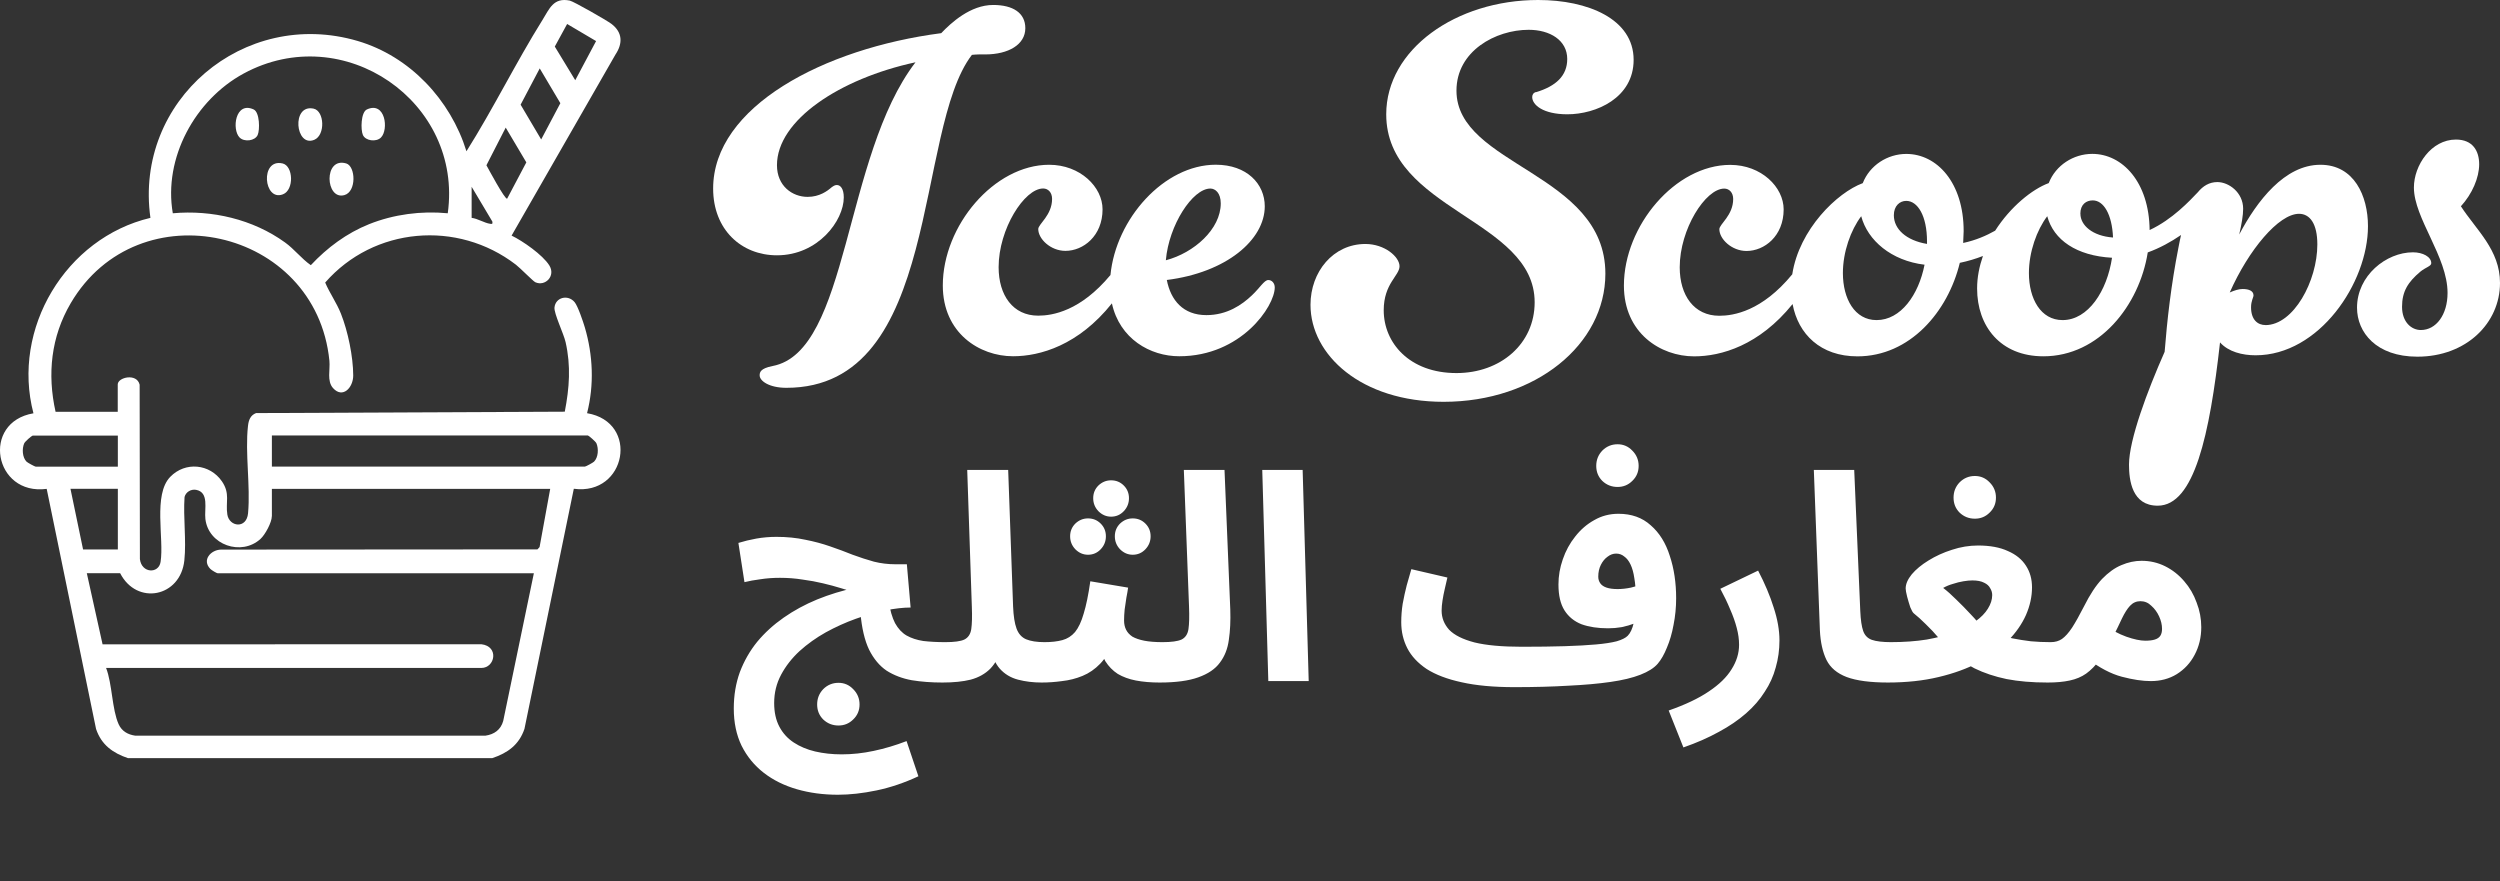
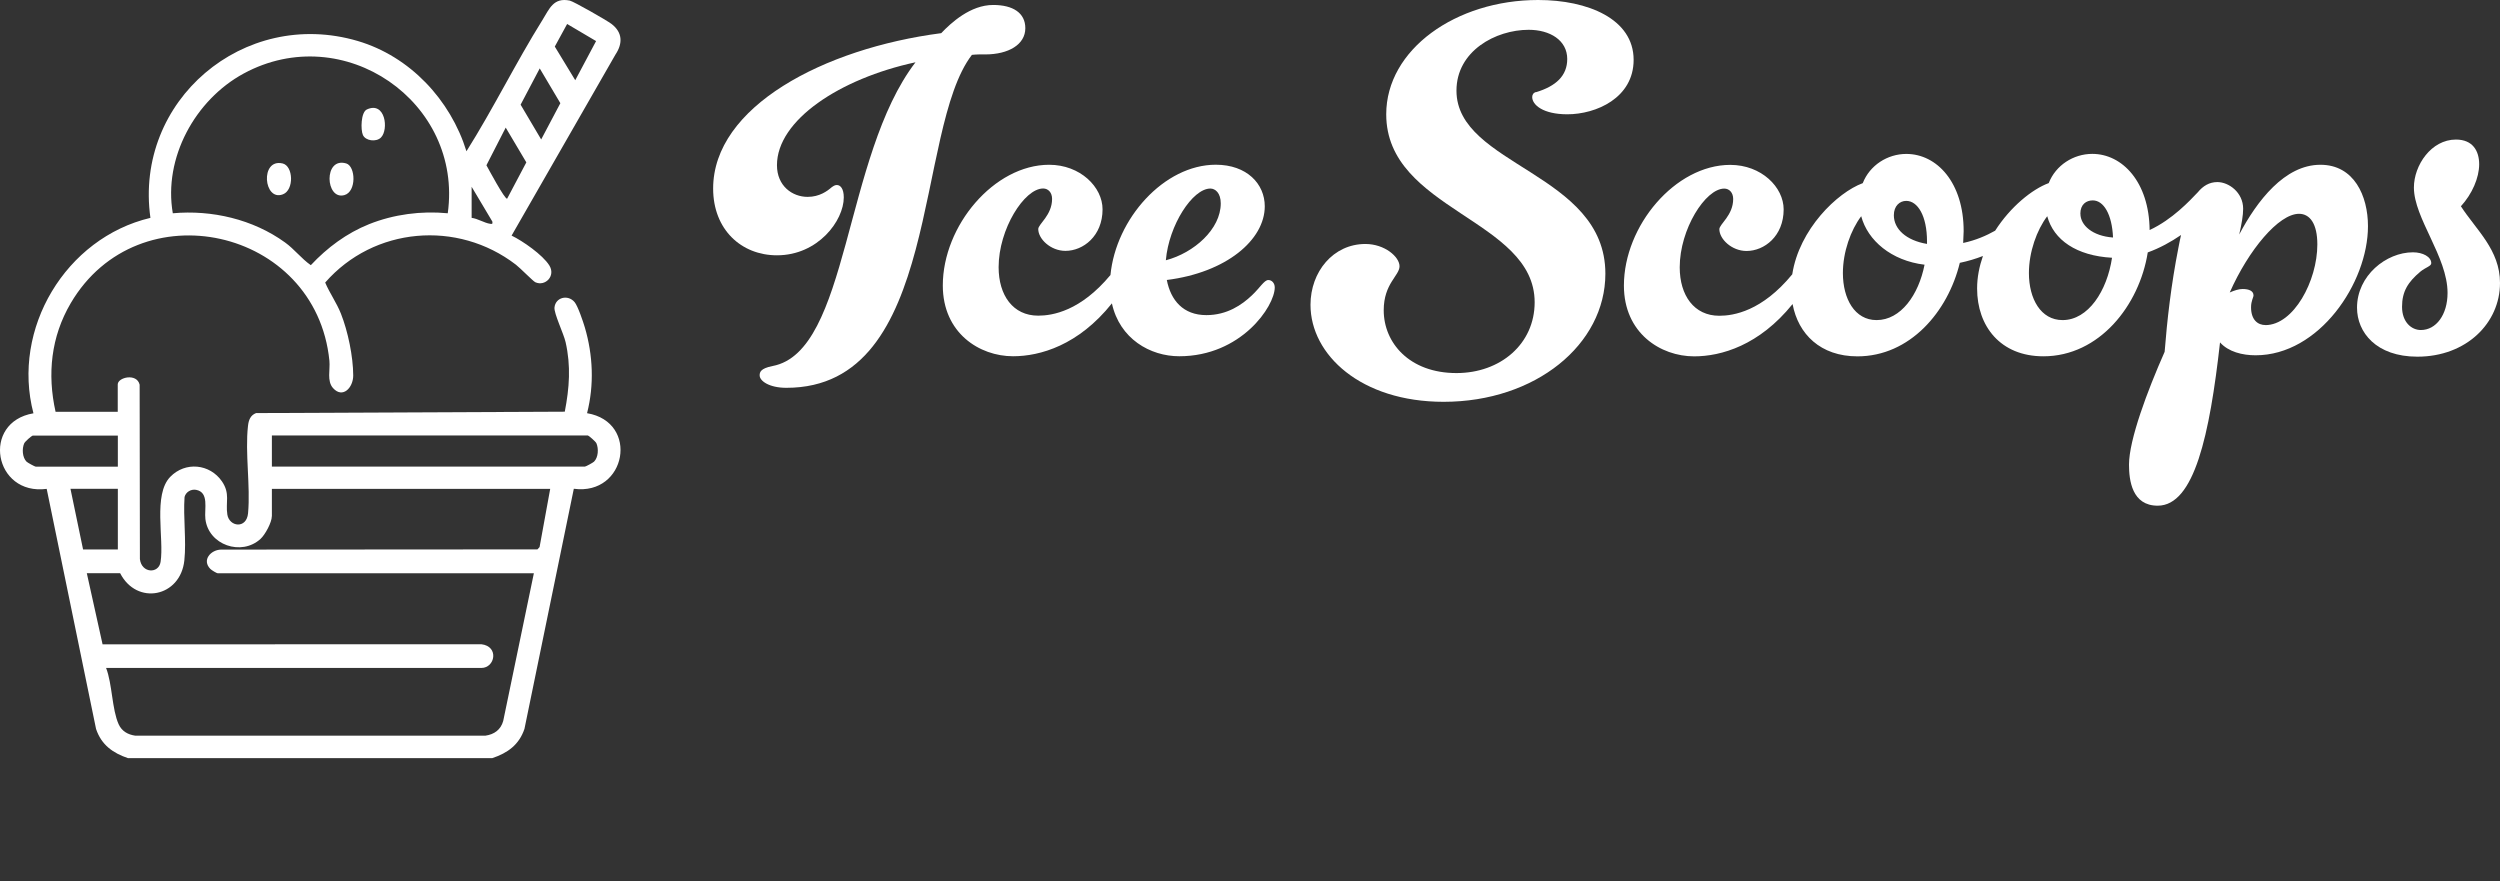
<svg xmlns="http://www.w3.org/2000/svg" width="312" height="110" viewBox="0 0 312 110" fill="none">
  <rect x="0" y="0" width="312" height="110" fill="#333333" stroke="none" />
-   <path d="M104.644 90.544C103.9 90.544 103.264 90.292 102.736 89.788C102.232 89.284 101.98 88.66 101.98 87.916C101.98 87.172 102.232 86.536 102.736 86.008C103.264 85.48 103.9 85.216 104.644 85.216C105.364 85.216 105.976 85.48 106.48 86.008C107.008 86.536 107.272 87.172 107.272 87.916C107.272 88.66 107.008 89.284 106.48 89.788C105.976 90.292 105.364 90.544 104.644 90.544ZM117.604 85.18C116.236 85.18 114.964 85.084 113.788 84.892C112.612 84.676 111.568 84.28 110.656 83.704C109.768 83.104 109.036 82.228 108.46 81.076C107.908 79.924 107.548 78.388 107.38 76.468L110.908 74.992C111.076 76.144 111.34 77.068 111.7 77.764C112.084 78.46 112.564 78.976 113.14 79.312C113.74 79.648 114.436 79.876 115.228 79.996C116.044 80.092 116.956 80.14 117.964 80.14C118.876 80.14 119.524 80.38 119.908 80.86C120.292 81.316 120.484 81.892 120.484 82.588C120.484 83.332 120.232 83.956 119.728 84.46C119.248 84.94 118.54 85.18 117.604 85.18ZM104.572 99.184C102.748 99.184 101.044 98.956 99.46 98.5C97.876 98.044 96.496 97.36 95.32 96.448C94.144 95.536 93.22 94.408 92.548 93.064C91.9 91.72 91.576 90.172 91.576 88.42C91.576 86.788 91.828 85.276 92.332 83.884C92.86 82.492 93.58 81.232 94.492 80.104C95.428 78.976 96.532 77.968 97.804 77.08C99.076 76.192 100.468 75.436 101.98 74.812C103.516 74.188 105.124 73.696 106.804 73.336L106.876 73.984C106.3 73.816 105.664 73.624 104.968 73.408C104.272 73.192 103.516 72.988 102.7 72.796C101.908 72.604 101.056 72.448 100.144 72.328C99.256 72.184 98.32 72.112 97.336 72.112C96.472 72.112 95.656 72.172 94.888 72.292C94.144 72.388 93.484 72.508 92.908 72.652L92.152 67.756C92.848 67.54 93.592 67.36 94.384 67.216C95.2 67.072 96.04 67 96.904 67C98.2 67 99.4 67.12 100.504 67.36C101.608 67.576 102.64 67.852 103.6 68.188C104.584 68.524 105.52 68.872 106.408 69.232C107.32 69.568 108.208 69.856 109.072 70.096C109.936 70.312 110.824 70.42 111.736 70.42H113.176L113.644 75.82C112.732 75.82 111.676 75.94 110.476 76.18C109.3 76.42 108.076 76.768 106.804 77.224C105.532 77.68 104.284 78.244 103.06 78.916C101.86 79.588 100.768 80.368 99.784 81.256C98.824 82.144 98.056 83.128 97.48 84.208C96.904 85.288 96.616 86.464 96.616 87.736C96.616 88.888 96.832 89.872 97.264 90.688C97.696 91.504 98.296 92.164 99.064 92.668C99.832 93.172 100.72 93.544 101.728 93.784C102.76 94.024 103.864 94.144 105.04 94.144C106.36 94.144 107.692 94 109.036 93.712C110.404 93.424 111.772 93.016 113.14 92.488L114.616 96.88C112.864 97.696 111.124 98.284 109.396 98.644C107.668 99.004 106.06 99.184 104.572 99.184ZM117.613 85.18L117.973 80.14C119.101 80.14 119.893 80.032 120.349 79.816C120.829 79.576 121.117 79.144 121.213 78.52C121.309 77.872 121.333 76.936 121.285 75.712L120.709 58.648H125.821L126.433 75.676C126.481 76.876 126.625 77.8 126.865 78.448C127.105 79.096 127.501 79.54 128.053 79.78C128.629 80.02 129.397 80.14 130.357 80.14C131.269 80.14 131.917 80.38 132.301 80.86C132.685 81.316 132.877 81.892 132.877 82.588C132.877 83.332 132.625 83.956 132.121 84.46C131.617 84.94 130.909 85.18 129.997 85.18C128.941 85.18 127.957 85.06 127.045 84.82C126.133 84.58 125.377 84.124 124.777 83.452C124.177 82.78 123.781 81.808 123.589 80.536L125.173 80.572C124.765 81.82 124.237 82.78 123.589 83.452C122.941 84.1 122.125 84.556 121.141 84.82C120.181 85.06 119.005 85.18 117.613 85.18ZM129.988 85.18L130.348 80.14C131.212 80.14 131.956 80.056 132.58 79.888C133.204 79.72 133.732 79.384 134.164 78.88C134.596 78.352 134.956 77.584 135.244 76.576C135.556 75.568 135.832 74.224 136.072 72.544L140.788 73.336C140.74 73.696 140.668 74.116 140.572 74.596C140.5 75.076 140.428 75.568 140.356 76.072C140.308 76.552 140.284 77.008 140.284 77.44C140.284 77.872 140.368 78.256 140.536 78.592C140.704 78.928 140.968 79.216 141.328 79.456C141.712 79.672 142.204 79.84 142.804 79.96C143.428 80.08 144.184 80.14 145.072 80.14C145.984 80.14 146.632 80.38 147.016 80.86C147.4 81.316 147.592 81.892 147.592 82.588C147.592 83.332 147.34 83.956 146.836 84.46C146.356 84.94 145.648 85.18 144.712 85.18C143.632 85.18 142.648 85.096 141.76 84.928C140.896 84.76 140.14 84.484 139.492 84.1C138.868 83.692 138.352 83.164 137.944 82.516C137.56 81.844 137.32 81.028 137.224 80.068H138.952C138.52 81.22 137.968 82.144 137.296 82.84C136.648 83.512 135.916 84.016 135.1 84.352C134.284 84.688 133.432 84.904 132.544 85C131.68 85.12 130.828 85.18 129.988 85.18ZM138.664 64.48C138.064 64.48 137.536 64.252 137.08 63.796C136.648 63.34 136.432 62.8 136.432 62.176C136.432 61.552 136.648 61.024 137.08 60.592C137.536 60.16 138.064 59.944 138.664 59.944C139.288 59.944 139.816 60.16 140.248 60.592C140.68 61.024 140.896 61.552 140.896 62.176C140.896 62.8 140.68 63.34 140.248 63.796C139.816 64.252 139.288 64.48 138.664 64.48ZM135.784 69.232C135.184 69.232 134.656 69.004 134.2 68.548C133.768 68.092 133.552 67.552 133.552 66.928C133.552 66.304 133.768 65.776 134.2 65.344C134.656 64.912 135.184 64.696 135.784 64.696C136.408 64.696 136.936 64.912 137.368 65.344C137.8 65.776 138.016 66.304 138.016 66.928C138.016 67.552 137.8 68.092 137.368 68.548C136.936 69.004 136.408 69.232 135.784 69.232ZM141.364 69.232C140.764 69.232 140.236 69.004 139.78 68.548C139.348 68.092 139.132 67.552 139.132 66.928C139.132 66.304 139.348 65.776 139.78 65.344C140.236 64.912 140.764 64.696 141.364 64.696C141.988 64.696 142.516 64.912 142.948 65.344C143.38 65.776 143.596 66.304 143.596 66.928C143.596 67.552 143.38 68.092 142.948 68.548C142.516 69.004 141.988 69.232 141.364 69.232ZM144.719 85.18L145.079 80.14C146.183 80.14 146.975 80.032 147.455 79.816C147.935 79.576 148.223 79.144 148.319 78.52C148.415 77.872 148.439 76.936 148.391 75.712L147.743 58.648H152.819L153.539 76.072C153.587 77.464 153.527 78.724 153.359 79.852C153.215 80.956 152.843 81.904 152.243 82.696C151.667 83.488 150.767 84.1 149.543 84.532C148.343 84.964 146.735 85.18 144.719 85.18ZM158.286 85L157.53 58.648H162.57L163.326 85H158.286ZM188.987 85.756L189.923 80.716C191.963 80.716 193.751 80.692 195.287 80.644C196.823 80.596 198.119 80.524 199.175 80.428C200.255 80.332 201.119 80.2 201.767 80.032C202.415 79.84 202.871 79.612 203.135 79.348C203.471 79.012 203.723 78.472 203.891 77.728C204.059 76.984 204.143 75.904 204.143 74.488C204.143 73.6 204.083 72.82 203.963 72.148C203.867 71.476 203.711 70.912 203.495 70.456C203.279 70 203.015 69.664 202.703 69.448C202.415 69.208 202.079 69.088 201.695 69.088C201.311 69.088 200.951 69.22 200.615 69.484C200.279 69.724 200.003 70.06 199.787 70.492C199.571 70.924 199.463 71.416 199.463 71.968C199.463 72.28 199.547 72.556 199.715 72.796C199.883 73.036 200.147 73.216 200.507 73.336C200.867 73.456 201.323 73.516 201.875 73.516C202.403 73.516 202.955 73.456 203.531 73.336C204.131 73.192 204.683 73 205.187 72.76L205.331 77.044C204.947 77.332 204.503 77.584 203.999 77.8C203.495 77.992 202.955 78.148 202.379 78.268C201.827 78.364 201.263 78.412 200.687 78.412C199.415 78.412 198.311 78.244 197.375 77.908C196.463 77.548 195.755 76.972 195.251 76.18C194.747 75.388 194.495 74.308 194.495 72.94C194.495 71.884 194.675 70.84 195.035 69.808C195.395 68.752 195.911 67.804 196.583 66.964C197.255 66.1 198.047 65.416 198.959 64.912C199.871 64.384 200.879 64.12 201.983 64.12C203.615 64.12 204.959 64.6 206.015 65.56C207.095 66.496 207.887 67.768 208.391 69.376C208.919 70.96 209.183 72.724 209.183 74.668C209.183 75.796 209.075 76.9 208.859 77.98C208.667 79.036 208.391 79.984 208.031 80.824C207.695 81.664 207.311 82.336 206.879 82.84C206.423 83.368 205.703 83.824 204.719 84.208C203.735 84.592 202.487 84.892 200.975 85.108C199.487 85.324 197.735 85.48 195.719 85.576C193.727 85.696 191.483 85.756 188.987 85.756ZM188.987 85.756C186.395 85.756 184.199 85.552 182.399 85.144C180.623 84.76 179.171 84.208 178.043 83.488C176.939 82.744 176.135 81.88 175.631 80.896C175.127 79.912 174.875 78.832 174.875 77.656C174.875 76.888 174.935 76.12 175.055 75.352C175.199 74.56 175.367 73.792 175.559 73.048C175.775 72.304 175.967 71.632 176.135 71.032L180.635 72.076C180.539 72.508 180.431 72.976 180.311 73.48C180.191 73.984 180.095 74.476 180.023 74.956C179.951 75.412 179.915 75.832 179.915 76.216C179.915 77.104 180.227 77.896 180.851 78.592C181.499 79.264 182.555 79.792 184.019 80.176C185.483 80.536 187.451 80.716 189.923 80.716L190.643 84.604L188.987 85.756ZM201.875 60.772C201.131 60.772 200.495 60.52 199.967 60.016C199.463 59.512 199.211 58.888 199.211 58.144C199.211 57.4 199.463 56.764 199.967 56.236C200.495 55.708 201.131 55.444 201.875 55.444C202.595 55.444 203.207 55.708 203.711 56.236C204.239 56.764 204.503 57.4 204.503 58.144C204.503 58.888 204.239 59.512 203.711 60.016C203.207 60.52 202.595 60.772 201.875 60.772ZM210.088 93.28L208.252 88.672C210.316 87.952 211.984 87.16 213.256 86.296C214.552 85.432 215.5 84.508 216.1 83.524C216.724 82.54 217.036 81.52 217.036 80.464C217.036 79.792 216.94 79.096 216.748 78.376C216.556 77.632 216.28 76.852 215.92 76.036C215.584 75.22 215.176 74.368 214.696 73.48L219.412 71.212C220.252 72.82 220.9 74.356 221.356 75.82C221.836 77.284 222.076 78.652 222.076 79.924C222.076 81.1 221.92 82.228 221.608 83.308C221.32 84.388 220.864 85.396 220.24 86.332C219.64 87.292 218.86 88.192 217.9 89.032C216.94 89.872 215.812 90.64 214.516 91.336C213.22 92.056 211.744 92.704 210.088 93.28ZM235.654 85.18C233.422 85.18 231.694 84.952 230.47 84.496C229.27 84.04 228.43 83.332 227.95 82.372C227.47 81.388 227.194 80.152 227.122 78.664L226.366 58.648H231.406L232.162 76.252C232.21 77.356 232.33 78.184 232.522 78.736C232.714 79.288 233.074 79.66 233.602 79.852C234.154 80.044 234.958 80.14 236.014 80.14C236.926 80.14 237.574 80.38 237.958 80.86C238.366 81.316 238.57 81.892 238.57 82.588C238.57 83.332 238.318 83.956 237.814 84.46C237.31 84.94 236.59 85.18 235.654 85.18ZM235.559 85.18L235.919 80.14C237.599 80.14 239.111 80.032 240.455 79.816C241.799 79.576 242.975 79.264 243.983 78.88C245.015 78.496 245.867 78.052 246.539 77.548C247.235 77.044 247.751 76.516 248.087 75.964C248.447 75.388 248.627 74.824 248.627 74.272C248.627 73.96 248.543 73.672 248.375 73.408C248.231 73.12 247.979 72.892 247.619 72.724C247.259 72.532 246.767 72.436 246.143 72.436C245.831 72.436 245.459 72.472 245.027 72.544C244.595 72.616 244.163 72.724 243.731 72.868C243.299 72.988 242.891 73.156 242.507 73.372C243.011 73.756 243.563 74.248 244.163 74.848C244.763 75.424 245.363 76.036 245.963 76.684C246.563 77.308 247.079 77.92 247.511 78.52C248.015 78.736 248.567 78.952 249.167 79.168C249.791 79.36 250.463 79.528 251.183 79.672C251.903 79.816 252.659 79.936 253.451 80.032C254.243 80.104 255.059 80.14 255.899 80.14C256.811 80.14 257.459 80.38 257.843 80.86C258.251 81.316 258.455 81.892 258.455 82.588C258.455 83.332 258.203 83.956 257.699 84.46C257.195 84.94 256.475 85.18 255.539 85.18C253.619 85.18 251.915 85.036 250.427 84.748C248.939 84.436 247.607 83.992 246.431 83.416C245.279 82.816 244.199 82.096 243.191 81.256C242.903 80.752 242.495 80.212 241.967 79.636C241.463 79.036 240.923 78.46 240.347 77.908C239.795 77.356 239.291 76.9 238.835 76.54C238.715 76.444 238.571 76.192 238.403 75.784C238.259 75.352 238.127 74.908 238.007 74.452C237.887 73.972 237.827 73.636 237.827 73.444C237.827 72.892 238.079 72.304 238.583 71.68C239.111 71.056 239.807 70.48 240.671 69.952C241.559 69.4 242.531 68.956 243.587 68.62C244.667 68.26 245.759 68.08 246.863 68.08C248.351 68.08 249.587 68.308 250.571 68.764C251.579 69.196 252.335 69.808 252.839 70.6C253.343 71.368 253.595 72.268 253.595 73.3C253.595 74.452 253.343 75.604 252.839 76.756C252.335 77.884 251.591 78.952 250.607 79.96C249.647 80.968 248.435 81.868 246.971 82.66C245.531 83.428 243.851 84.04 241.931 84.496C240.035 84.952 237.911 85.18 235.559 85.18ZM246.467 64.732C245.723 64.732 245.087 64.48 244.559 63.976C244.055 63.472 243.803 62.848 243.803 62.104C243.803 61.36 244.055 60.724 244.559 60.196C245.087 59.668 245.723 59.404 246.467 59.404C247.187 59.404 247.799 59.668 248.303 60.196C248.831 60.724 249.095 61.36 249.095 62.104C249.095 62.848 248.831 63.472 248.303 63.976C247.799 64.48 247.187 64.732 246.467 64.732ZM255.566 85.18L255.926 80.14C256.478 80.14 256.946 80.008 257.33 79.744C257.738 79.456 258.158 78.988 258.59 78.34C259.022 77.668 259.526 76.768 260.102 75.64C260.822 74.2 261.566 73.072 262.334 72.256C263.126 71.44 263.93 70.864 264.746 70.528C265.586 70.168 266.426 69.988 267.266 69.988C268.322 69.988 269.306 70.216 270.218 70.672C271.13 71.128 271.922 71.752 272.594 72.544C273.266 73.312 273.782 74.2 274.142 75.208C274.526 76.192 274.718 77.212 274.718 78.268C274.718 79.54 274.442 80.692 273.89 81.724C273.362 82.732 272.618 83.536 271.658 84.136C270.722 84.712 269.642 85 268.418 85C267.386 85 266.186 84.82 264.818 84.46C263.45 84.1 262.01 83.344 260.498 82.192L262.334 77.836C263.414 78.58 264.422 79.12 265.358 79.456C266.318 79.792 267.11 79.96 267.734 79.96C268.214 79.96 268.61 79.912 268.922 79.816C269.234 79.72 269.462 79.564 269.606 79.348C269.75 79.132 269.822 78.844 269.822 78.484C269.822 77.98 269.702 77.464 269.462 76.936C269.222 76.408 268.898 75.964 268.49 75.604C268.106 75.22 267.65 75.028 267.122 75.028C266.618 75.028 266.186 75.22 265.826 75.604C265.49 75.964 265.154 76.492 264.818 77.188C264.506 77.86 264.122 78.652 263.666 79.564C263.114 80.668 262.574 81.592 262.046 82.336C261.518 83.056 260.954 83.632 260.354 84.064C259.778 84.472 259.094 84.76 258.302 84.928C257.534 85.096 256.622 85.18 255.566 85.18Z" fill="white" />
  <path d="M16 94.626C14.08 93.979 12.654 92.96 11.987 90.973L5.828 61.011C-0.764 61.884 -2.37 52.692 4.175 51.579C1.402 41.034 8.208 29.689 18.773 27.19C16.72 12.585 30.411 0.927 44.636 5.113C51.155 7.033 56.221 12.452 58.214 18.878C61.573 13.545 64.366 7.839 67.699 2.493C68.565 1.1 69.072 -0.346 71.105 0.074C71.591 0.174 75.771 2.567 76.317 2.987C77.691 4.04 77.744 5.406 76.811 6.806L63.846 29.403C65.239 30.069 67.725 31.809 68.545 33.109C69.392 34.435 68.039 35.788 66.806 35.222C66.526 35.095 64.919 33.442 64.379 33.029C57.08 27.423 46.642 28.329 40.583 35.262C41.13 36.562 42.016 37.795 42.549 39.148C43.422 41.347 44.076 44.507 44.082 46.86C44.082 48.38 42.769 49.773 41.569 48.44C40.77 47.553 41.223 46.147 41.11 45.02C39.45 28.41 17.247 23.484 8.821 37.848C6.368 42.027 5.882 46.687 6.935 51.393H14.694V47.973C14.694 47.093 17.08 46.52 17.427 48.013L17.46 69.776C17.673 71.563 19.806 71.629 20.04 70.13C20.499 67.217 19.08 61.751 21.246 59.511C23.126 57.572 26.192 57.878 27.705 60.085C28.752 61.618 28.132 62.684 28.372 64.217C28.611 65.75 30.771 66.05 30.958 64.051C31.271 60.611 30.564 56.532 30.951 53.139C31.031 52.432 31.244 51.833 31.951 51.553L70.485 51.379C71.058 48.406 71.265 45.673 70.585 42.694C70.345 41.634 69.119 39.108 69.199 38.375C69.325 37.108 70.872 36.715 71.705 37.701C72.118 38.188 72.778 40.154 72.985 40.854C74.011 44.334 74.165 48.047 73.265 51.566C79.837 52.679 78.177 61.884 71.612 60.998L65.453 90.96C64.786 92.946 63.359 93.973 61.44 94.613H15.993L16 94.626ZM74.391 5.126L70.778 2.993L69.239 5.813L71.791 10.012L74.391 5.126ZM35.57 30.256C36.744 31.102 37.61 32.269 38.79 33.095C40.83 30.909 43.269 29.096 46.062 27.976C49.148 26.743 52.575 26.297 55.881 26.616C57.807 12.712 42.883 2.414 30.405 9.179C24.346 12.465 20.373 19.718 21.566 26.616C26.445 26.177 31.564 27.363 35.57 30.256ZM69.932 12.879L67.359 8.539L64.972 13.065L67.539 17.404L69.932 12.879ZM65.686 20.264L63.113 15.925L60.706 20.624C60.907 20.991 63.039 24.977 63.293 24.79L65.686 20.264ZM61.173 27.93C61.466 27.97 61.48 27.95 61.446 27.65L58.86 23.31V27.19C59.613 27.276 60.46 27.836 61.173 27.93ZM33.924 58.231H72.998C73.105 58.231 74.004 57.745 74.138 57.612C74.671 57.078 74.724 55.992 74.431 55.319C74.338 55.099 73.451 54.346 73.371 54.346H33.931V58.225L33.924 58.231ZM3.022 55.325C2.729 55.999 2.782 57.085 3.315 57.618C3.449 57.745 4.349 58.238 4.455 58.238H14.707V54.359H4.082C3.929 54.399 3.115 55.105 3.022 55.332V55.325ZM33.924 64.424C33.924 65.191 33.097 66.724 32.511 67.257C30.125 69.436 26.012 68.017 25.632 64.77C25.485 63.511 26.132 61.438 24.465 61.131C23.832 61.018 23.192 61.404 23.032 62.024C22.852 64.577 23.272 67.424 23.006 69.943C22.519 74.529 17.08 75.602 14.994 71.536H10.834L12.801 80.415L60.073 80.401C62.306 80.661 61.793 83.361 60.073 83.361H13.241C14.014 85.354 13.967 88.527 14.807 90.387C15.207 91.266 15.967 91.68 16.887 91.813H60.573C61.686 91.653 62.493 91.073 62.8 89.98L66.626 71.543H27.185C27.025 71.543 26.405 71.156 26.252 71.003C25.172 69.91 26.285 68.637 27.558 68.59L67.072 68.563L67.339 68.277L68.665 61.011H33.931V64.431L33.924 64.424ZM10.368 68.577H14.707V61.005H8.795L10.368 68.577Z" fill="white" />
  <path d="M43.209 20.397C40.343 19.551 40.603 25.01 42.976 24.35C44.516 23.924 44.389 20.751 43.209 20.397Z" fill="white" />
  <path d="M35.264 20.397C32.424 19.744 32.891 25.197 35.31 24.25C36.724 23.704 36.61 20.704 35.264 20.397Z" fill="white" />
-   <path d="M39.143 13.559C36.337 12.945 36.85 18.458 39.23 17.445C40.623 16.851 40.49 13.852 39.143 13.559Z" fill="white" />
  <path d="M47.542 17.165C48.535 16.178 48.095 12.599 45.789 13.659C45.029 14.005 45.002 16.205 45.289 16.845C45.622 17.591 46.955 17.751 47.542 17.165Z" fill="white" />
-   <path d="M29.905 17.165C30.491 17.751 31.825 17.591 32.158 16.845C32.444 16.211 32.418 14.012 31.658 13.659C29.352 12.599 28.912 16.178 29.905 17.165Z" fill="white" />
  <path d="M122.961 6.792C125.861 6.792 127.961 5.559 127.961 3.519C127.961 1.606 126.414 0.62 123.948 0.62C121.108 0.62 118.702 2.84 117.462 4.139C102.771 6.052 89 13.338 89 23.53C89 28.655 92.519 31.862 96.965 31.862C102.091 31.862 105.304 27.542 105.304 24.636C105.304 23.523 104.871 23.09 104.438 23.09C104.191 23.09 104.004 23.216 103.758 23.396C103.264 23.83 102.278 24.57 100.792 24.57C98.879 24.57 96.965 23.21 96.965 20.617C96.965 14.998 104.804 9.812 114.256 7.772C105.244 19.504 105.984 43.893 96.412 45.68C94.866 45.986 94.806 46.48 94.806 46.853C94.806 47.533 95.979 48.399 98.139 48.399C117.529 48.399 114.069 16.231 121.295 6.846C121.848 6.786 122.408 6.786 122.961 6.786V6.792Z" fill="white" />
  <path d="M158.276 34.948C157.783 34.948 157.223 35.934 156.236 36.861C155.003 38.034 153.15 39.327 150.557 39.327C147.657 39.327 146.111 37.474 145.618 34.941C153.03 34.015 157.843 29.942 157.843 25.743C157.843 22.963 155.623 20.557 151.73 20.557C145.278 20.557 139.265 27.296 138.586 34.321C134.839 38.827 131.347 39.394 129.567 39.394C126.421 39.394 124.628 36.861 124.628 33.342C124.628 28.589 127.841 23.523 130.187 23.523C130.807 23.523 131.3 24.016 131.3 24.823C131.3 26.863 129.574 27.969 129.574 28.589C129.574 29.822 131.12 31.308 132.966 31.308C135.186 31.308 137.599 29.455 137.599 26.123C137.599 23.343 134.819 20.563 130.933 20.563C124.081 20.563 117.662 28.156 117.662 35.628C117.662 41.553 122.228 44.46 126.427 44.46C129.807 44.46 134.593 43.087 138.766 37.861C139.732 42.28 143.538 44.46 147.171 44.46C154.89 44.46 159.089 38.221 159.089 35.874C159.089 35.321 158.716 34.948 158.289 34.948H158.276ZM151.05 23.53C151.67 23.53 152.35 24.083 152.35 25.383C152.35 28.596 149.017 31.555 145.498 32.482C145.871 28.096 148.831 23.53 151.057 23.53H151.05Z" fill="white" />
  <path d="M191.712 11.485C191.405 11.545 191.219 11.791 191.219 12.105C191.219 13.091 192.578 14.264 195.605 14.264C199.184 14.264 203.877 12.225 203.877 7.472C203.877 2.346 198.138 0 191.959 0C181.707 0 173.001 6.172 173.001 14.264C173.001 26.243 191.525 27.356 191.525 37.727C191.525 42.913 187.266 46.559 181.767 46.559C175.901 46.559 172.688 42.793 172.688 38.721C172.688 35.388 174.661 34.401 174.661 33.228C174.661 32.055 172.808 30.449 170.402 30.449C166.389 30.449 163.55 33.908 163.55 38.041C163.55 44.28 169.849 50.146 180.16 50.146C191.645 50.146 200.351 42.987 200.351 34.155C200.351 21.557 181.767 20.697 181.767 11.312C181.767 6.372 186.646 3.719 190.779 3.719C193.432 3.719 195.591 5.019 195.591 7.366C195.591 9.465 194.171 10.758 191.699 11.505L191.712 11.485Z" fill="white" />
  <path d="M289.577 20.564C285.131 20.564 281.671 25.07 279.452 29.269C279.758 27.969 279.945 26.863 279.945 26.056C279.945 24.016 278.152 22.723 276.732 22.723C275.719 22.723 274.932 23.21 274.286 23.996C273.293 25.036 271.12 27.389 268.273 28.709C268.213 22.723 264.874 19.204 261.115 19.204C258.768 19.204 256.549 20.623 255.682 22.85C253.616 23.61 250.896 25.809 248.996 28.789C247.91 29.402 246.577 29.989 245.004 30.322C245.004 29.829 245.064 29.335 245.064 28.842C245.064 22.79 241.731 19.21 237.905 19.21C235.558 19.21 233.339 20.63 232.472 22.857C229.286 24.03 224.54 28.609 223.674 34.235C219.894 38.834 216.361 39.407 214.568 39.407C211.422 39.407 209.629 36.874 209.629 33.355C209.629 28.602 212.842 23.536 215.188 23.536C215.808 23.536 216.301 24.03 216.301 24.836C216.301 26.876 214.575 27.982 214.575 28.602C214.575 29.835 216.121 31.322 217.968 31.322C220.188 31.322 222.6 29.469 222.6 26.136C222.6 23.356 219.821 20.577 215.935 20.577C209.083 20.577 202.664 28.169 202.664 35.641C202.664 41.567 207.23 44.473 211.429 44.473C214.795 44.473 219.548 43.113 223.714 37.947C224.414 41.7 227.2 44.473 231.806 44.473C238.351 44.473 243.104 38.914 244.584 32.802C245.59 32.595 246.557 32.302 247.47 31.948C247.023 33.235 246.743 34.595 246.743 36.008C246.743 40.7 249.643 44.467 255.015 44.467C261.994 44.467 266.994 38.108 268.04 31.502C269.52 30.969 270.94 30.189 272.193 29.329C272.08 29.849 271.966 30.369 271.873 30.882C270.946 35.575 270.453 40.02 270.146 43.907C267.987 48.786 265.7 54.898 265.7 57.984C265.7 59.957 266.074 63.11 269.28 63.11C273.846 63.11 275.766 54.278 277.059 42.733C278.105 43.907 279.838 44.34 281.505 44.34C289.41 44.34 295.523 35.328 295.523 28.222C295.523 24.456 293.796 20.564 289.597 20.564H289.577ZM234.192 39.947C231.472 39.947 229.993 37.294 229.993 34.081C229.993 31.428 230.979 28.709 232.279 26.983C233.079 30.009 236.045 32.542 240.184 33.035C239.445 36.801 237.218 39.947 234.199 39.947H234.192ZM240.491 30.442C237.898 30.009 236.352 28.589 236.352 26.863C236.352 25.689 237.092 25.07 237.898 25.07C239.318 25.07 240.491 26.922 240.491 30.135V30.442ZM257.408 39.947C254.689 39.947 253.209 37.294 253.209 34.081C253.209 31.428 254.196 28.709 255.495 26.983C256.295 29.949 259.142 31.922 263.581 32.168C262.961 36.308 260.615 39.947 257.408 39.947ZM259.628 26.676C259.628 25.503 260.368 25.009 261.175 25.009C262.534 25.009 263.581 26.736 263.707 29.642C261.115 29.456 259.635 28.096 259.635 26.676H259.628ZM282.725 40.567C281.798 40.567 280.931 39.947 280.931 38.347C280.931 37.548 281.238 37.114 281.238 36.868C281.238 36.314 280.685 36.068 279.878 36.068C279.385 36.068 278.832 36.254 278.272 36.501C280.618 31.189 284.384 26.683 286.917 26.683C288.277 26.683 289.204 27.916 289.204 30.509C289.204 35.075 286.237 40.574 282.718 40.574L282.725 40.567Z" fill="white" />
  <path d="M307.114 25.749C308.534 24.203 309.401 22.17 309.401 20.503C309.401 18.837 308.601 17.417 306.501 17.417C303.415 17.417 301.255 20.63 301.255 23.403C301.255 27.229 305.455 32.048 305.455 36.554C305.455 39.274 304.035 41.187 302.122 41.187C300.949 41.187 299.775 40.2 299.775 38.288C299.775 36.374 300.515 35.201 302.062 33.901C302.742 33.348 303.422 33.222 303.422 32.848C303.422 32.048 302.368 31.488 301.135 31.488C297.802 31.488 294.156 34.388 294.156 38.401C294.156 41.487 296.563 44.513 301.688 44.513C307.801 44.513 312 40.314 312 35.315C312 31.175 309.034 28.709 307.121 25.743L307.114 25.749Z" fill="white" />
</svg>